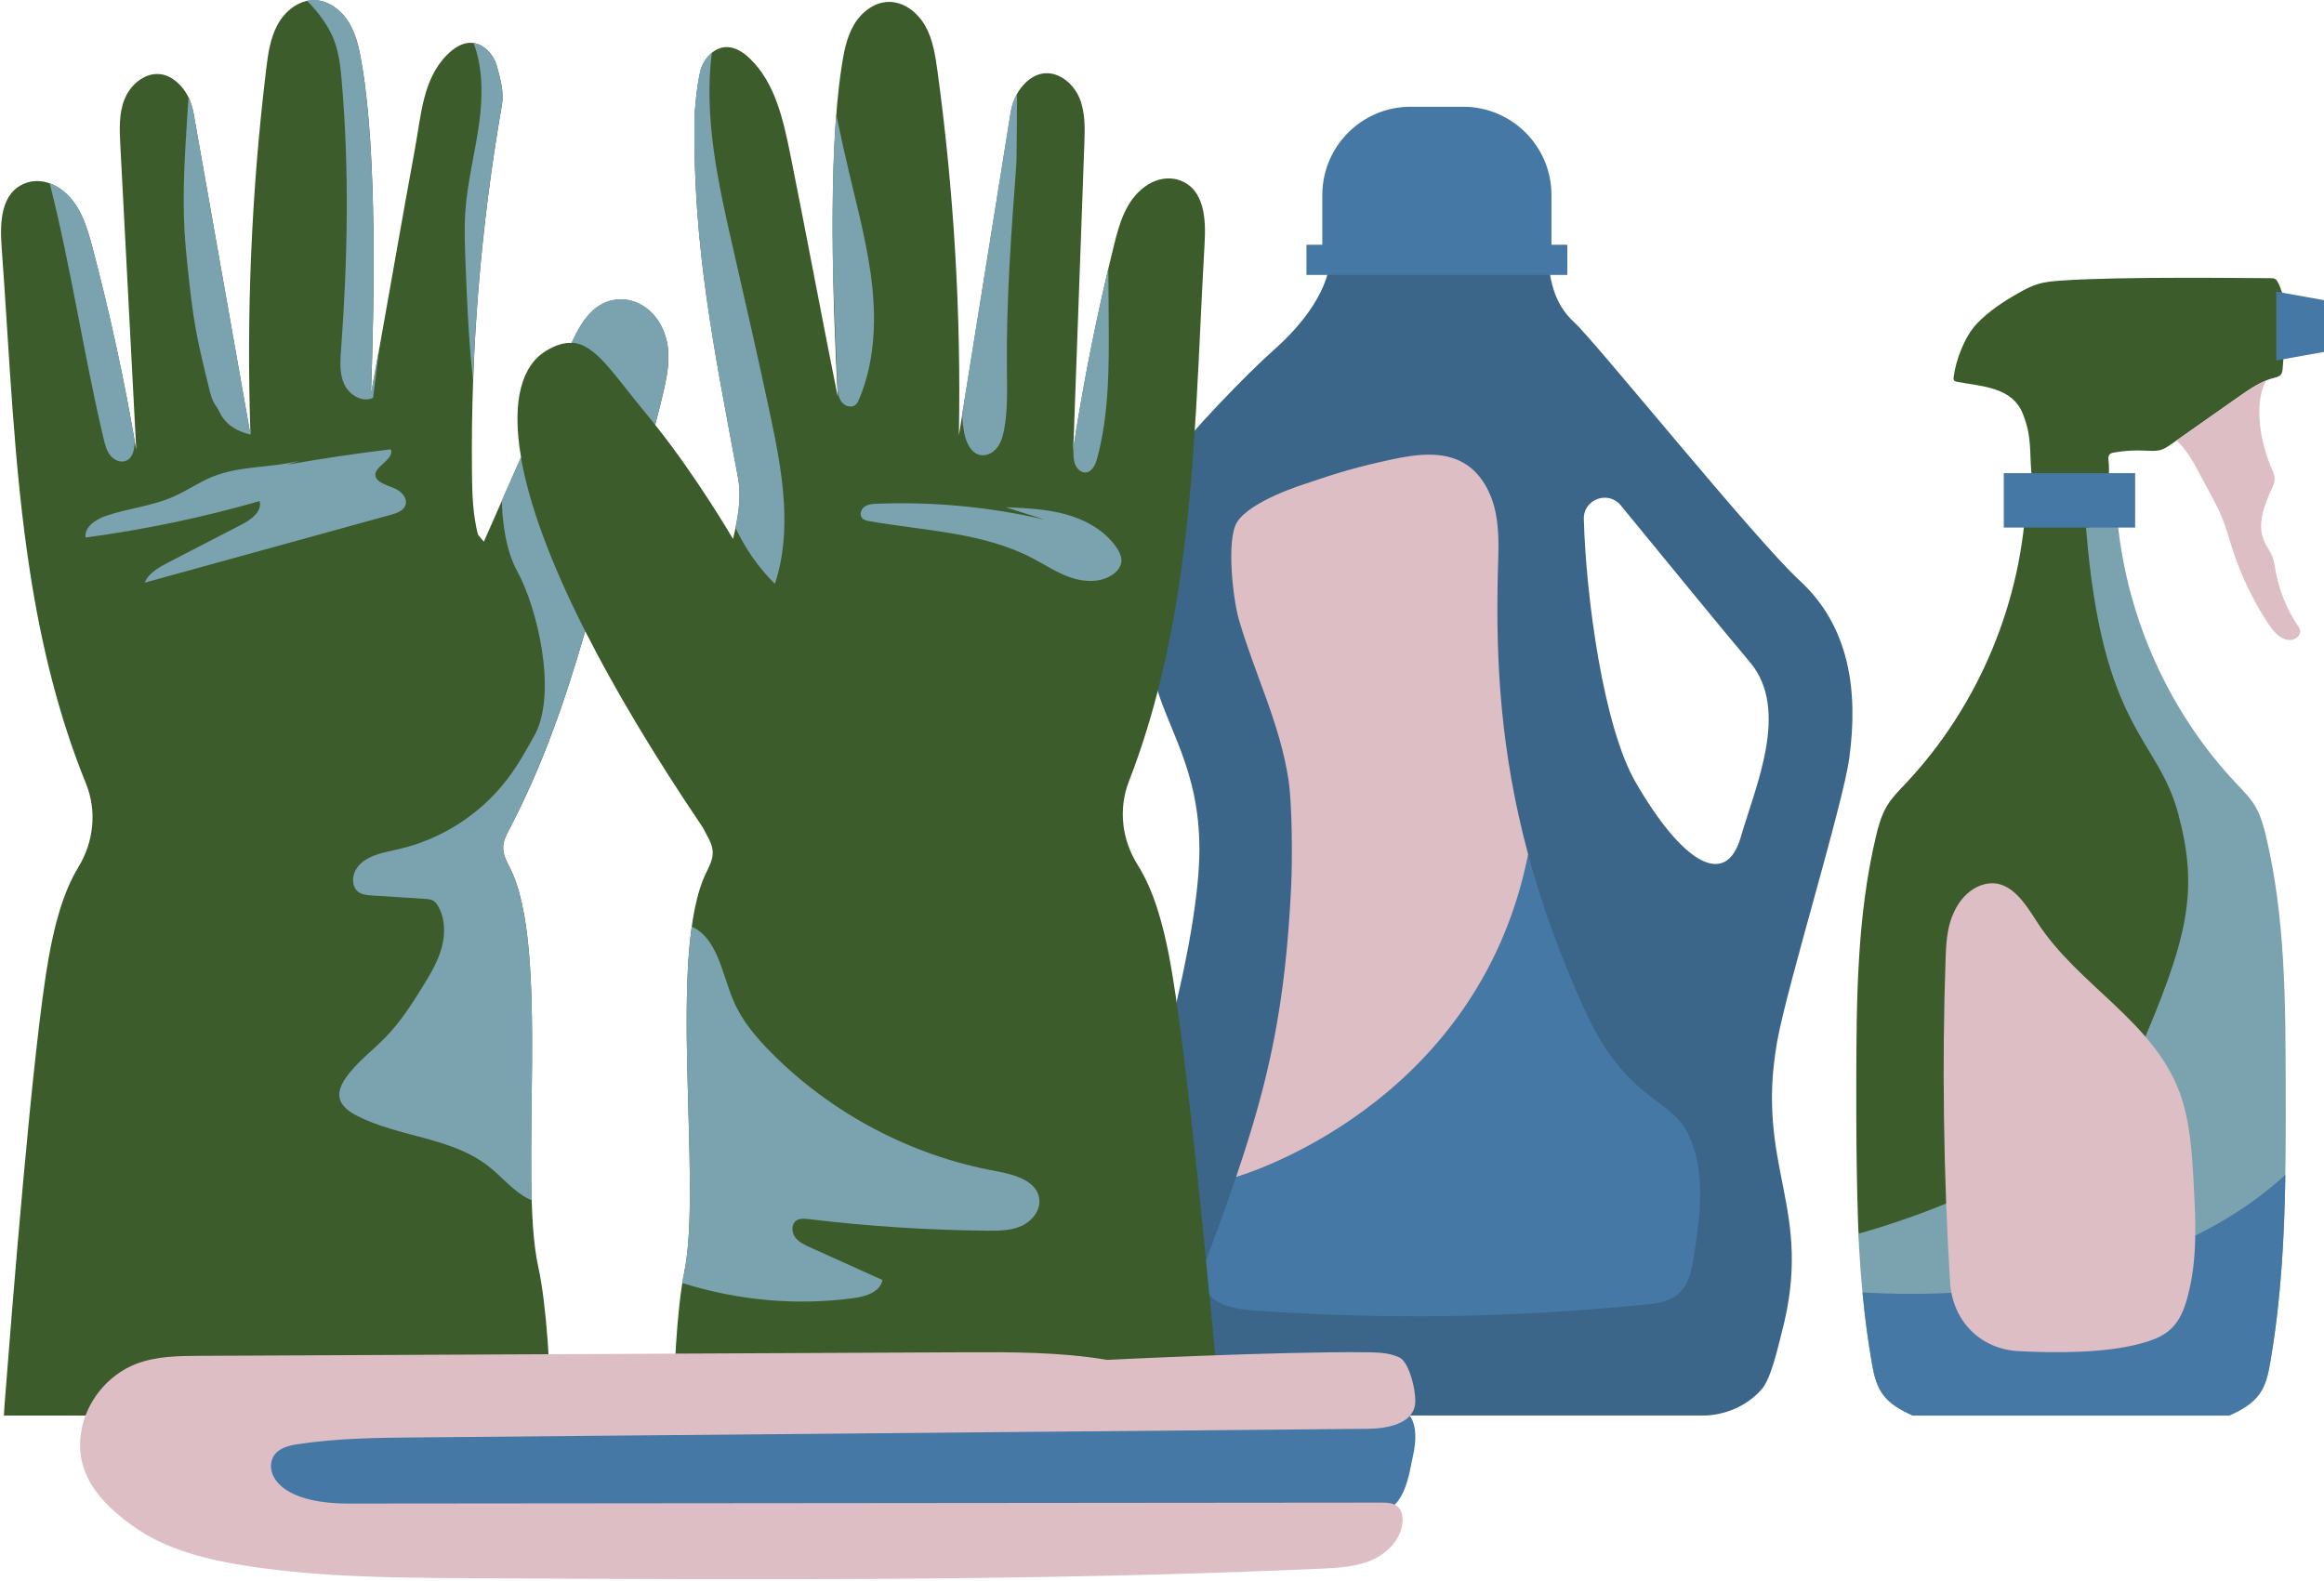
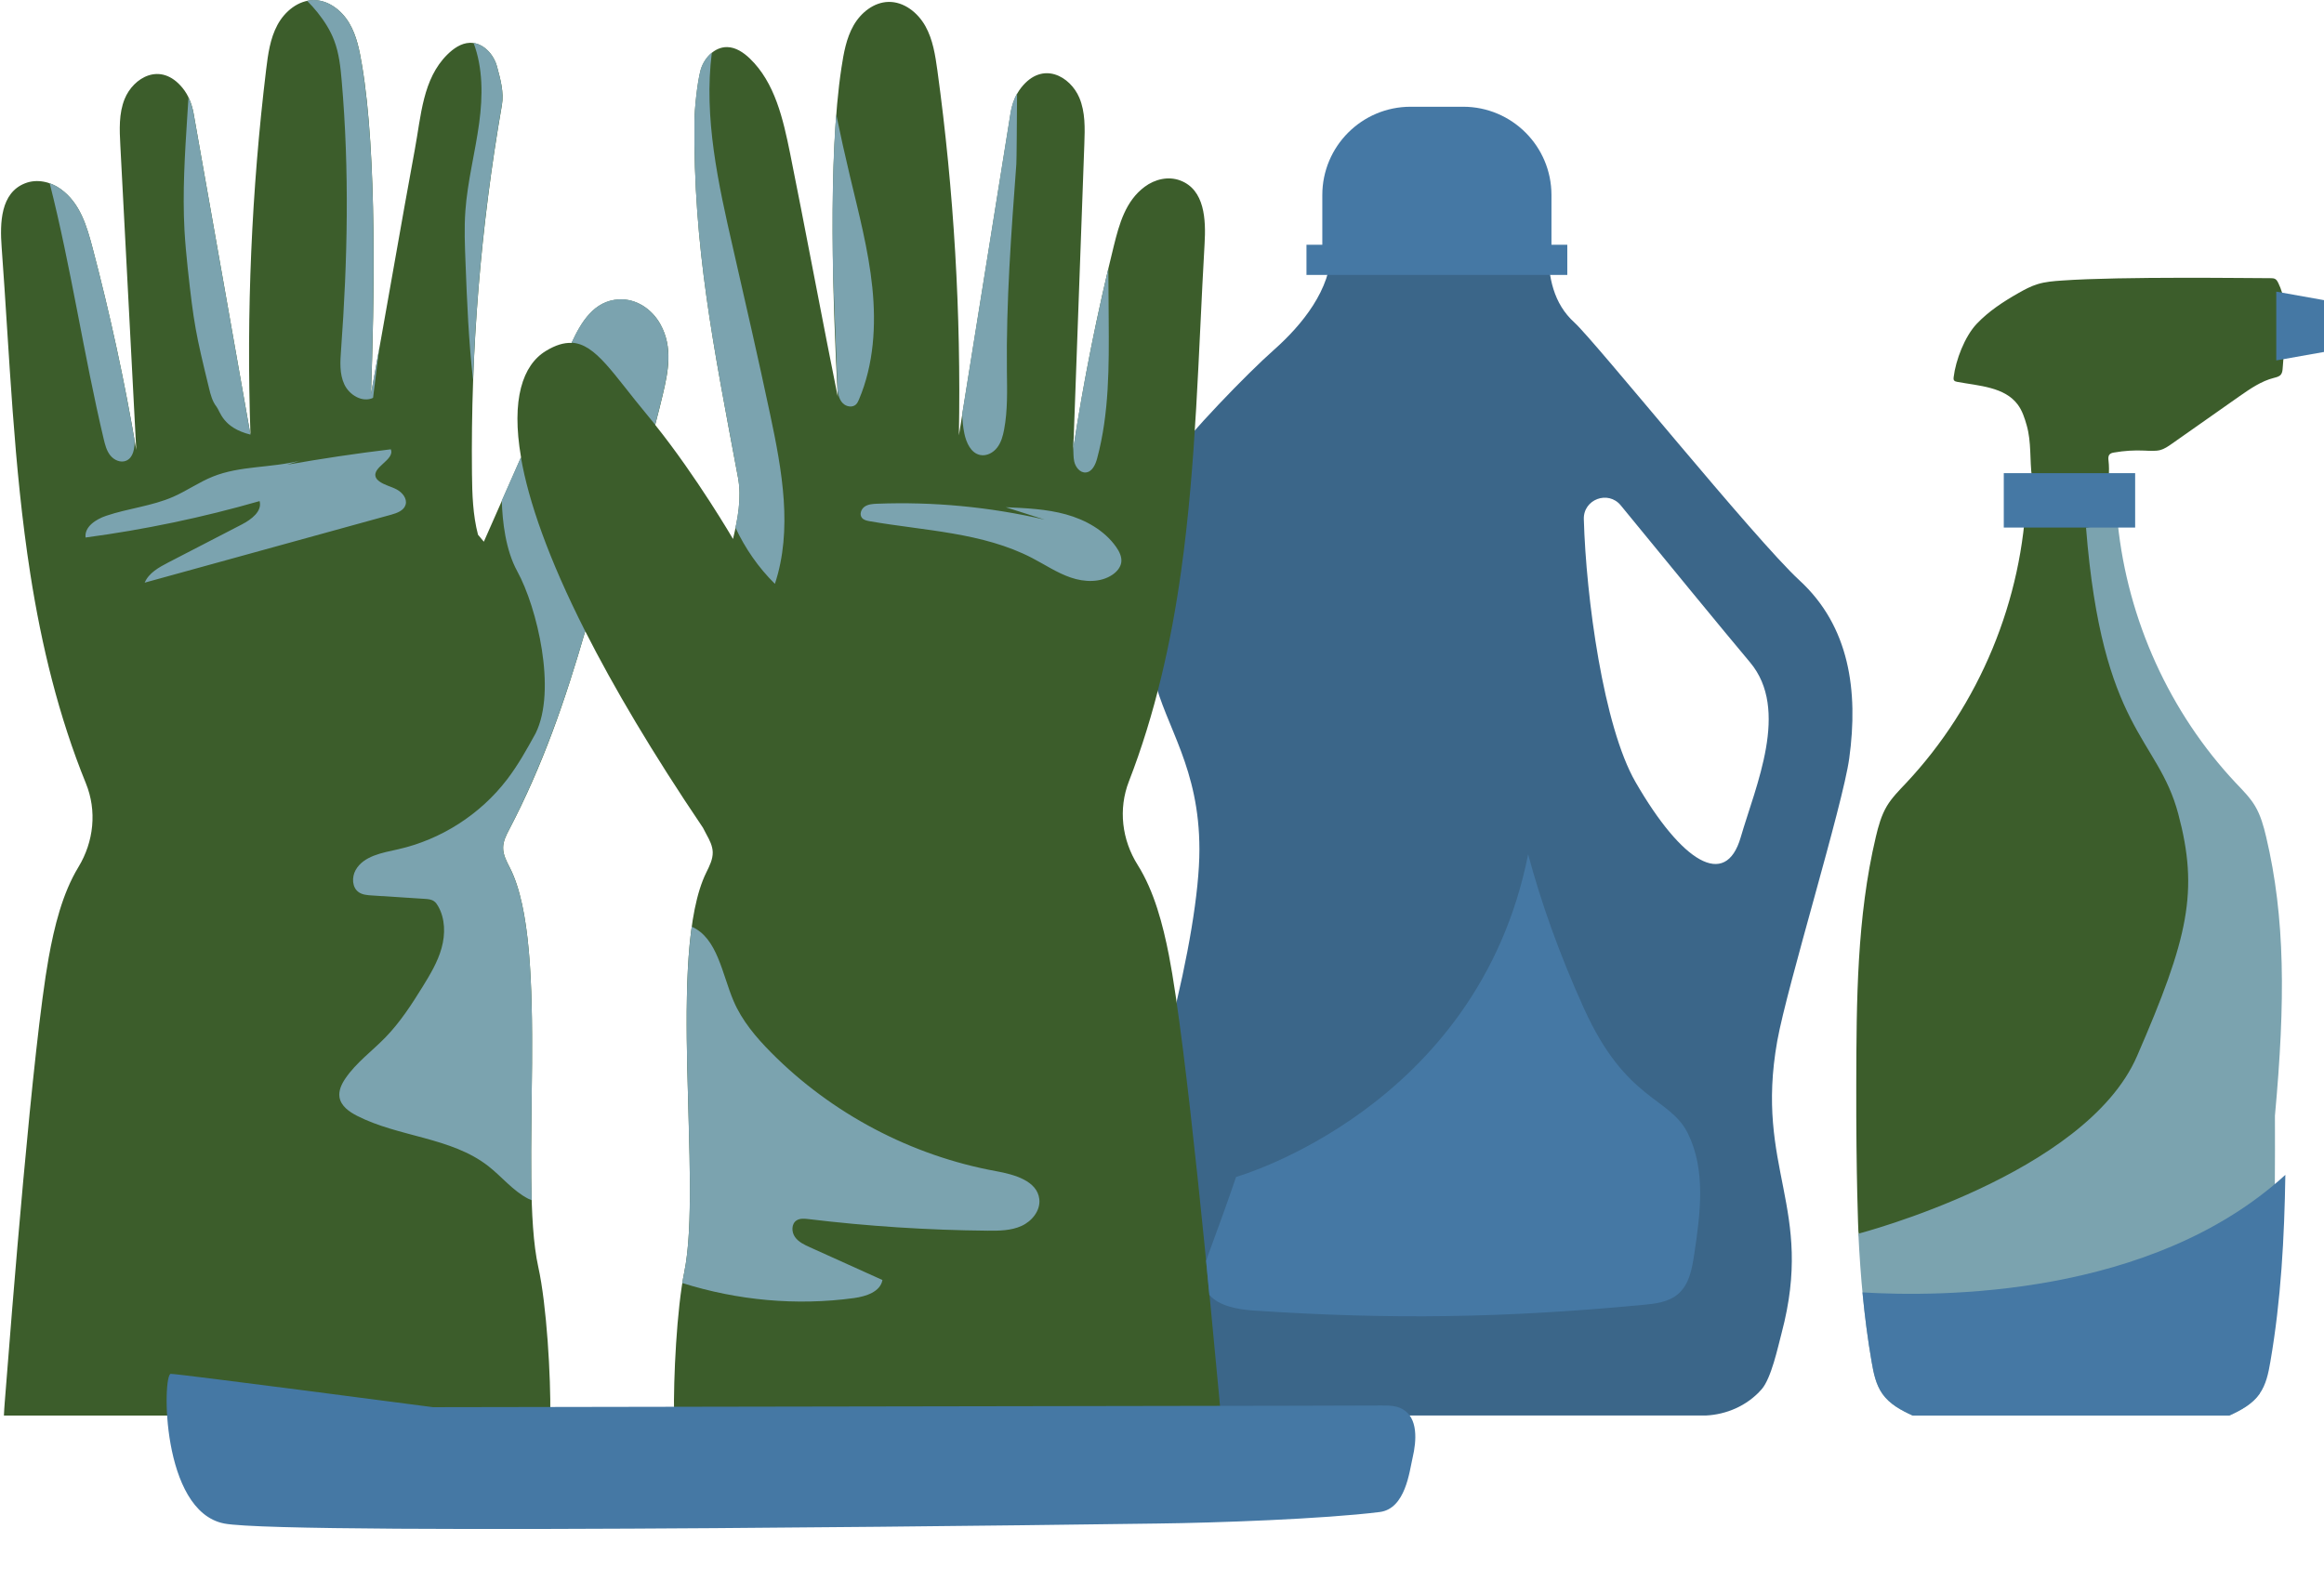
<svg xmlns="http://www.w3.org/2000/svg" fill="#000000" height="306.5" preserveAspectRatio="xMidYMid meet" version="1" viewBox="-0.2 -0.0 450.4 306.5" width="450.4" zoomAndPan="magnify">
  <g id="change1_1">
    <path d="M358.19,146.99c1.79-13.06,0.06-25.58-9.65-34.5c-8.61-7.92-39.6-46.34-43.62-49.98 c-4.02-3.65-5.09-8.7-5.09-14.54l-42.04,0.49c0,7.62-5.67,14.54-11.07,19.33c-5.4,4.78-16.37,16.17-20.62,22 c-5.79,7.94-5.63,12.63-5.22,22.45c0.33,7.99,0.67,11.26,2.53,19.03c2.33,9.72,8.84,17.52,8.84,33.39 c0,16.56-8.82,50.76-18.43,73.25c-3.65,8.54-4.96,19.1-2.87,28.15c0.42,1.82,2.35,8.31,2.35,8.31s6.33-0.23,9.88,0h107.29 c3.8-0.19,7.88-1.8,10.75-5.09c1.87-2.15,3.13-8.12,3.86-10.88c6.44-24.33-5.26-31.85-0.84-56.63 C346.17,191.06,356.95,156.05,358.19,146.99z M337.15,162.32c-2.93,10.05-11.4,4.84-20.38-10.73c-6.22-10.79-9.59-35.75-10.02-50.96 c-0.11-3.85,4.72-5.65,7.16-2.67c7.89,9.64,20.03,24.45,25.06,30.43C346.69,137.59,340.07,152.26,337.15,162.32z" fill="#3b6689" />
  </g>
  <g id="change2_1">
    <path d="M236.13,271.25c0.1,1.03,0.19,2.08,0.22,3.12H130.43c-0.13-7.22,0.53-20.71,1.99-27.8 c3.57-17.4-3.45-61.85,4.27-77.47c0.61-1.24,1.27-2.53,1.24-3.91c-0.03-1.22-0.61-2.35-1.2-3.42c-0.24-0.44-0.45-0.88-0.69-1.32 c-9.82-14.54-17.29-27.19-22.82-38.1c-3.85,13.27-8.18,25.94-14.77,38.51c-0.57,1.08-1.13,2.22-1.14,3.44 c-0.02,1.38,0.67,2.66,1.3,3.89c7.97,15.5,1.66,60.05,5.51,77.39c1.64,7.4,2.43,21.24,2.33,28.8H0.56 c0.03-0.82,0.09-1.64,0.15-2.45c1.35-17.36,5.43-69.14,8.52-86.28c1.08-5.99,2.66-12.47,5.76-17.57c3-4.94,3.63-10.91,1.45-16.26 c-5.26-12.93-8.6-26.71-10.76-40.54c-3.28-20.96-4-42.21-5.56-63.36c-0.35-4.72-0.22-10.53,4.54-12.39 c2.29-0.9,4.89-0.33,6.89,1.11c3.77,2.71,5.06,7.16,6.19,11.42c3.41,12.92,6.25,25.99,8.47,39.16 c-1.03-19.69-2.06-39.38-3.09-59.08c-0.16-3.02-0.3-6.14,0.83-8.94c1.67-4.15,6.98-7.37,11.24-2.14c1.14,1.4,1.81,3.14,2.13,4.92 c3.67,20.76,7.34,41.52,11.02,62.28c-0.81-23.63,0.2-47.31,3.04-70.78c0.36-2.97,0.77-6.02,2.19-8.65c1.42-2.64,4.07-4.81,7.07-4.8 c2.85,0.01,5.4,2.01,6.85,4.46c1.45,2.45,2,5.32,2.47,8.13c2.94,17.42,2.38,46.12,1.74,63.78c2.26-12.12,6.22-35.22,8.48-47.34 c1.24-6.65,1.52-13.74,6.32-18.49c1.19-1.17,2.66-2.21,4.33-2.27c2.52-0.09,4.63,2.15,5.29,4.59c0.65,2.43,1.39,5,0.95,7.49 c-4.11,23.57-6.06,47.52-5.8,71.44c0.04,3.97,0.17,8.01,1.17,11.83l1.13,1.35c2.4-5.45,4.8-10.89,7.21-16.34 c-1.93-11.21,0.29-17.89,4.82-20.64c1.89-1.15,3.5-1.62,4.98-1.55c1.86-4.03,4.34-8.15,9.14-8.42c3.38-0.19,6.45,1.87,8.08,4.84 c2.45,4.45,1.51,9.13,0.45,13.61c-0.46,1.96-0.96,3.91-1.47,5.86c8.12,10.15,15.08,22.11,15.08,22.11 c0.93-3.84,1.71-7.94,0.98-11.84c-4.81-25.74-8.69-44.76-8.45-69.11c0.03-2.52,0.53-7.27,1.14-9.72c0.61-2.44,2.69-4.72,5.21-4.67 c1.67,0.03,3.16,1.05,4.37,2.2c4.88,4.68,6.46,11.75,7.81,18.38c2.45,12.08,6.79,35.12,9.24,47.2c-0.93-17.64-1.95-46.33,0.72-63.8 c0.43-2.82,0.93-5.69,2.34-8.17s3.93-4.51,6.78-4.57c2.99-0.06,5.68,2.08,7.14,4.69c1.46,2.61,1.92,5.65,2.33,8.61 c3.21,23.42,4.6,47.09,4.17,70.72c3.34-20.82,6.68-41.63,10.02-62.45c0.29-1.79,0.93-3.53,2.05-4.95c4.18-5.3,9.53-2.16,11.27,1.96 c1.17,2.78,1.08,5.91,0.97,8.93c-0.71,19.71-1.43,39.41-2.14,59.12c2.01-13.21,4.64-26.32,7.84-39.29c1.06-4.28,2.28-8.75,6-11.51 c1.98-1.47,4.56-2.08,6.87-1.22c4.78,1.79,5.01,7.6,4.73,12.32c-1.22,21.18-1.6,42.44-4.55,63.45 c-1.94,13.86-5.06,27.69-10.11,40.7c-2.09,5.38-1.37,11.35,1.71,16.23c3.18,5.06,4.87,11.51,6.04,17.48 C229.69,202.2,234.51,253.91,236.13,271.25z M434.78,213.05c-0.04-16.03-0.1-32.23-3.79-47.83c-0.49-2.07-1.06-4.16-2.15-5.99 c-0.99-1.65-2.36-3.02-3.68-4.41c-14.25-15.14-14.72-38.58-15.36-59.36h-1.3c-0.14-2.05,0.18-4.11-0.06-6.16 c-0.05-0.41-0.08-0.88,0.19-1.2c0.22-0.26,0.58-0.34,0.91-0.39c1.93-0.34,3.89-0.46,5.85-0.37c0.91,0.04,2.21,0.14,3.09-0.11 c0.83-0.23,1.56-0.74,2.27-1.24c4.36-3.08,8.72-6.15,13.1-9.21c2.07-1.44,4.19-2.91,6.63-3.53c0.49-0.13,1.03-0.24,1.35-0.63 c0.28-0.34,0.33-0.81,0.36-1.25c0.35-5.51,1.56-11.56-0.85-16.52c-0.14-0.28-0.29-0.57-0.55-0.74c-0.29-0.19-0.65-0.19-1-0.19 c-3.62,0.01-28.76-0.37-40.42,0.46c-1.58,0.11-3.18,0.23-4.69,0.7c-1.31,0.4-2.52,1.05-3.71,1.73c-2.92,1.66-5.77,3.52-8.08,5.96 c-2.31,2.44-4.07,7.02-4.47,10.36c-0.02,0.2-0.04,0.41,0.07,0.58c0.13,0.2,0.39,0.27,0.63,0.31c4.23,0.78,9.19,0.97,11.74,4.42 c0.87,1.18,1.32,2.6,1.72,4c0.94,3.3,0.56,6.67,1.01,10.07c0.05,0.4-0.08,2.02,0.03,2.95h-1.1c-0.64,20.78-9.11,41.22-23.35,56.36 c-1.32,1.4-2.69,2.77-3.68,4.41c-1.09,1.83-1.66,3.92-2.15,5.99c-3.69,15.6-3.75,31.8-3.79,47.83 c-0.05,18.03,0.41,28.67,0.41,28.67c0.37,2.16,2.4,15.65,3.67,17.45c1.4,1.99,3.64,3.2,5.86,4.2h61.36c2.22-1,4.45-2.21,5.86-4.2 c1.27-1.79,1.72-4.02,2.09-6.19C441.86,232.22,434.82,231.08,434.78,213.05z" fill="#3c5d2b" />
  </g>
  <g>
    <g id="change3_1">
-       <path d="M127.79,62.85c2.45,4.45,1.51,9.13,0.45,13.61c-0.46,1.96-0.96,3.91-1.47,5.86 c-0.49-0.62-0.99-1.23-1.49-1.83c-6.66-7.98-10-13.84-14.71-14.06c1.86-4.03,4.34-8.15,9.14-8.42 C123.08,57.82,126.15,59.88,127.79,62.85z M97.05,97.01c0.11,4.07,0.74,9.62,2.99,13.71c3.85,7,7.7,23.1,3.56,31.43 c-1.69,3.08-3.41,6.17-5.55,8.96c-5.18,6.77-12.79,11.64-21.1,13.51c-3.08,0.69-6.69,1.28-8.23,4.03c-0.77,1.38-0.7,3.38,0.6,4.29 c0.72,0.5,1.64,0.57,2.52,0.63c3.42,0.22,6.84,0.44,10.26,0.66c0.64,0.04,1.31,0.09,1.83,0.47c0.33,0.23,0.56,0.57,0.76,0.92 c1.4,2.42,1.44,5.45,0.69,8.14c-0.75,2.7-2.21,5.13-3.68,7.51c-2.14,3.46-4.37,6.9-7.21,9.82c-2.59,2.66-5.67,4.89-7.76,7.96 c-0.73,1.08-1.35,2.37-1.13,3.66c0.29,1.68,1.87,2.79,3.39,3.57c8.13,4.15,18.24,4.13,25.44,9.75c2.63,2.05,4.77,4.79,7.73,6.32 c0.22,0.11,0.45,0.17,0.68,0.27c-0.64-20.78,2.17-51.98-4.24-64.43c-0.63-1.23-1.32-2.51-1.3-3.89c0.01-1.22,0.57-2.36,1.14-3.44 c2.52-4.82,4.7-9.66,6.66-14.53c0.07-0.19,0.15-0.37,0.22-0.56c0.37-0.93,0.73-1.86,1.09-2.79c0.12-0.32,0.24-0.64,0.36-0.96 c0.32-0.85,0.64-1.71,0.95-2.57c0.25-0.7,0.49-1.4,0.74-2.1c0.25-0.73,0.51-1.45,0.75-2.18c0.37-1.08,0.72-2.17,1.08-3.26 c0.07-0.22,0.14-0.44,0.21-0.66c0.94-2.94,1.84-5.91,2.71-8.91c-7.12-14.05-10.99-25.19-12.46-33.71 C99.52,91.42,98.29,94.22,97.05,97.01z M46.68,101.65c-4.76,2.46-9.53,4.93-14.29,7.39c-1.81,0.94-3.76,2.02-4.55,3.9 c15.92-4.39,31.84-8.78,47.76-13.17c1.15-0.32,2.48-0.8,2.81-1.95c0.34-1.19-0.65-2.38-1.75-2.96c-1.1-0.58-2.38-0.83-3.37-1.57 c-0.26-0.19-0.49-0.42-0.63-0.71c-0.93-2.03,3.72-3.42,2.88-5.49c-6.72,0.81-13.42,1.81-20.09,2.99l2.46-0.79 c-5.56,1.44-11.57,0.95-16.89,3.1c-2.65,1.07-5.02,2.75-7.64,3.9c-4.12,1.81-8.71,2.24-12.98,3.68c-2,0.67-4.26,2.12-4.02,4.22 c11.39-1.52,22.68-3.88,33.73-7.06C50.65,99.1,48.51,100.7,46.68,101.65z M192.89,227.02c-16.45-2.99-31.92-11.15-43.68-23.04 c-2.9-2.93-5.62-6.15-7.24-9.95c-2.23-5.22-3.12-12.23-8.11-14.4c-2.76,19.8,1.5,52.57-1.45,66.93c-0.15,0.71-0.26,1.42-0.39,2.13 c10.71,3.38,22.16,4.44,33.29,2.92c2.31-0.32,5.1-1.2,5.51-3.5c-4.68-2.11-9.36-4.23-14.04-6.34c-1.09-0.49-2.24-1.03-2.92-2.01 c-0.69-0.98-0.69-2.55,0.31-3.2c0.66-0.43,1.52-0.35,2.3-0.26c11.53,1.39,23.13,2.14,34.73,2.25c2.23,0.02,4.54,0,6.57-0.92 c2.03-0.92,3.71-2.99,3.45-5.21C200.81,228.89,196.4,227.66,192.89,227.02z M142.33,102.27c1.89,4.04,4.47,7.77,7.65,10.9 c3.47-10.51,1.39-21.96-0.91-32.79c-2.29-10.8-4.76-21.56-7.22-32.33c-2.85-12.44-5.7-25.27-4.09-37.86 c-1.08,0.89-1.9,2.18-2.24,3.55c-0.61,2.44-1.12,7.2-1.14,9.72c-0.25,24.35,3.63,43.36,8.45,69.11 C143.41,95.76,143.01,99.08,142.33,102.27z M162.13,75.62c0.11,0.93,0.36,1.9,1.03,2.56c0.66,0.66,1.85,0.87,2.53,0.22 c0.27-0.26,0.43-0.61,0.58-0.96c2.88-6.79,3.34-14.39,2.59-21.73c-0.75-7.33-2.66-14.49-4.36-21.66 c-0.94-3.95-1.82-7.91-2.64-11.89c-0.74,9.52-0.82,20.69-0.6,31.29L162.13,75.62z M189.79,88.2c1.23,0.24,2.51-0.45,3.27-1.45 c0.77-1,1.11-2.25,1.34-3.48c0.71-3.75,0.58-7.6,0.54-11.41c-0.15-13.37,0.84-26.73,1.83-40.06c0.06-0.85,0.1-7.81,0.14-13.69 c-0.66,1.17-1.07,2.48-1.28,3.81c-2.6,16.23-5.21,32.46-7.81,48.69l0,0c-0.38,2.35-0.75,4.7-1.13,7.06 c-0.14,0.84-0.27,1.69-0.41,2.53c0.03,1.28,0.16,2.55,0.41,3.8C187.06,85.8,187.97,87.85,189.79,88.2z M207.99,89.45 c0.24,1.09,1.11,2.21,2.22,2.13c1.25-0.09,1.9-1.52,2.22-2.73c2.35-8.71,2.3-17.86,2.24-26.88c-0.02-3.31-0.05-6.61-0.07-9.92 c-2.72,11.51-5.02,23.13-6.8,34.83C207.86,87.73,207.8,88.6,207.99,89.45z M207.85,84.94l-0.15,1.17 c0.04,0.23,0.06,0.46,0.08,0.69C207.81,86.18,207.83,85.56,207.85,84.94z M64.56,7.84c0.95,2.48,1.23,5.16,1.46,7.81 c1.51,17.34,1.15,34.8-0.12,52.16c-0.17,2.27-0.33,4.66,0.64,6.71c0.97,2.06,3.5,3.57,5.56,2.6l1.23-9.85 c-0.61,3.39-1.17,6.51-1.65,9.1c0.64-17.65,1.2-46.36-1.74-63.78c-0.47-2.81-1.02-5.68-2.47-8.13c-1.45-2.45-4-4.45-6.85-4.46 c-0.45,0-0.88,0.06-1.31,0.15c0.72,0.73,1.41,1.49,2.05,2.29C62.67,4.09,63.82,5.88,64.56,7.84z M36.18,51.97 c1.17,10.78,1.57,12.77,4.14,23.31c0.3,1.24,0.63,2.51,1.42,3.52c0.78,1,1.2,4.09,6.59,5.44c-3.67-20.76-7.34-41.52-11.02-62.28 c-0.19-1.06-0.52-2.1-0.98-3.06c-0.08,1.25-0.16,2.49-0.24,3.73c-0.47,7.31-0.93,14.64-0.54,21.95 C35.69,47.05,35.92,49.51,36.18,51.97z M21.18,88.28c0.73,0.91,2.01,1.48,3.08,1.02c1.37-0.59,1.65-2.39,1.62-3.88 c0-0.02,0-0.04,0-0.05c-2.17-12.55-4.89-25.01-8.14-37.33c-1.12-4.26-2.42-8.71-6.19-11.42c-0.65-0.47-1.37-0.83-2.12-1.1 C13.59,51.88,16,68.64,19.89,85.07C20.16,86.2,20.45,87.37,21.18,88.28z M91.48,73.66c0.64-17.87,2.5-35.7,5.58-53.32 c0.43-2.48-0.3-5.05-0.95-7.49c-0.59-2.19-2.36-4.2-4.53-4.53c1.83,4.87,1.79,10.31,1.09,15.5c-0.77,5.71-2.27,11.32-2.68,17.07 c-0.24,3.34-0.1,6.7,0.03,10.05C90.31,58.53,90.63,66.13,91.48,73.66z M216.1,106c-2.27-3.21-5.92-5.24-9.7-6.29 c-3.79-1.05-7.76-1.22-11.68-1.39l7.54,2.4c-10.62-2.46-21.58-3.5-32.47-3.08c-0.83,0.03-1.71,0.09-2.4,0.55 c-0.69,0.47-1.07,1.49-0.56,2.16c0.34,0.45,0.95,0.58,1.51,0.68c10.66,1.86,21.89,2.15,31.49,7.13c2.49,1.29,4.84,2.89,7.49,3.79 c2.65,0.91,5.77,1.02,8.08-0.55c0.84-0.57,1.57-1.41,1.71-2.41C217.25,107.93,216.72,106.88,216.1,106z M438.99,162.22 c-0.49-2.07-1.06-4.16-2.15-5.99c-0.99-1.65-2.36-3.02-3.68-4.41c-12.88-13.68-21.01-31.7-22.93-50.38l-6.15,0.83 c3.13,39.53,13.87,40.47,17.87,55.47s2,24-8,47c-9.99,22.99-53.95,34.37-53.99,34.39c0.4,8.34,1.15,16.64,2.57,24.87 c0.37,2.16,0.82,4.39,2.09,6.19c1.4,1.99,3.64,3.2,5.86,4.2h61.36c2.22-1,4.45-2.21,5.86-4.2c1.27-1.79,1.72-4.02,2.09-6.19 c3.07-17.77,3.03-35.9,2.99-53.93C442.74,194.02,442.68,177.82,438.99,162.22z" fill="#7ba3af" />
+       <path d="M127.79,62.85c2.45,4.45,1.51,9.13,0.45,13.61c-0.46,1.96-0.96,3.91-1.47,5.86 c-0.49-0.62-0.99-1.23-1.49-1.83c-6.66-7.98-10-13.84-14.71-14.06c1.86-4.03,4.34-8.15,9.14-8.42 C123.08,57.82,126.15,59.88,127.79,62.85z M97.05,97.01c0.11,4.07,0.74,9.62,2.99,13.71c3.85,7,7.7,23.1,3.56,31.43 c-1.69,3.08-3.41,6.17-5.55,8.96c-5.18,6.77-12.79,11.64-21.1,13.51c-3.08,0.69-6.69,1.28-8.23,4.03c-0.77,1.38-0.7,3.38,0.6,4.29 c0.72,0.5,1.64,0.57,2.52,0.63c3.42,0.22,6.84,0.44,10.26,0.66c0.64,0.04,1.31,0.09,1.83,0.47c0.33,0.23,0.56,0.57,0.76,0.92 c1.4,2.42,1.44,5.45,0.69,8.14c-0.75,2.7-2.21,5.13-3.68,7.51c-2.14,3.46-4.37,6.9-7.21,9.82c-2.59,2.66-5.67,4.89-7.76,7.96 c-0.73,1.08-1.35,2.37-1.13,3.66c0.29,1.68,1.87,2.79,3.39,3.57c8.13,4.15,18.24,4.13,25.44,9.75c2.63,2.05,4.77,4.79,7.73,6.32 c0.22,0.11,0.45,0.17,0.68,0.27c-0.64-20.78,2.17-51.98-4.24-64.43c-0.63-1.23-1.32-2.51-1.3-3.89c0.01-1.22,0.57-2.36,1.14-3.44 c2.52-4.82,4.7-9.66,6.66-14.53c0.07-0.19,0.15-0.37,0.22-0.56c0.37-0.93,0.73-1.86,1.09-2.79c0.12-0.32,0.24-0.64,0.36-0.96 c0.32-0.85,0.64-1.71,0.95-2.57c0.25-0.7,0.49-1.4,0.74-2.1c0.25-0.73,0.51-1.45,0.75-2.18c0.37-1.08,0.72-2.17,1.08-3.26 c0.07-0.22,0.14-0.44,0.21-0.66c0.94-2.94,1.84-5.91,2.71-8.91c-7.12-14.05-10.99-25.19-12.46-33.71 C99.52,91.42,98.29,94.22,97.05,97.01z M46.68,101.65c-4.76,2.46-9.53,4.93-14.29,7.39c-1.81,0.94-3.76,2.02-4.55,3.9 c15.92-4.39,31.84-8.78,47.76-13.17c1.15-0.32,2.48-0.8,2.81-1.95c0.34-1.19-0.65-2.38-1.75-2.96c-1.1-0.58-2.38-0.83-3.37-1.57 c-0.26-0.19-0.49-0.42-0.63-0.71c-0.93-2.03,3.72-3.42,2.88-5.49c-6.72,0.81-13.42,1.81-20.09,2.99l2.46-0.79 c-5.56,1.44-11.57,0.95-16.89,3.1c-2.65,1.07-5.02,2.75-7.64,3.9c-4.12,1.81-8.71,2.24-12.98,3.68c-2,0.67-4.26,2.12-4.02,4.22 c11.39-1.52,22.68-3.88,33.73-7.06C50.65,99.1,48.51,100.7,46.68,101.65z M192.89,227.02c-16.45-2.99-31.92-11.15-43.68-23.04 c-2.9-2.93-5.62-6.15-7.24-9.95c-2.23-5.22-3.12-12.23-8.11-14.4c-2.76,19.8,1.5,52.57-1.45,66.93c-0.15,0.71-0.26,1.42-0.39,2.13 c10.71,3.38,22.16,4.44,33.29,2.92c2.31-0.32,5.1-1.2,5.51-3.5c-4.68-2.11-9.36-4.23-14.04-6.34c-1.09-0.49-2.24-1.03-2.92-2.01 c-0.69-0.98-0.69-2.55,0.31-3.2c0.66-0.43,1.52-0.35,2.3-0.26c11.53,1.39,23.13,2.14,34.73,2.25c2.23,0.02,4.54,0,6.57-0.92 c2.03-0.92,3.71-2.99,3.45-5.21C200.81,228.89,196.4,227.66,192.89,227.02z M142.33,102.27c1.89,4.04,4.47,7.77,7.65,10.9 c3.47-10.51,1.39-21.96-0.91-32.79c-2.29-10.8-4.76-21.56-7.22-32.33c-2.85-12.44-5.7-25.27-4.09-37.86 c-1.08,0.89-1.9,2.18-2.24,3.55c-0.61,2.44-1.12,7.2-1.14,9.72c-0.25,24.35,3.63,43.36,8.45,69.11 C143.41,95.76,143.01,99.08,142.33,102.27z M162.13,75.62c0.11,0.93,0.36,1.9,1.03,2.56c0.66,0.66,1.85,0.87,2.53,0.22 c0.27-0.26,0.43-0.61,0.58-0.96c2.88-6.79,3.34-14.39,2.59-21.73c-0.75-7.33-2.66-14.49-4.36-21.66 c-0.94-3.95-1.82-7.91-2.64-11.89c-0.74,9.52-0.82,20.69-0.6,31.29L162.13,75.62z M189.79,88.2c1.23,0.24,2.51-0.45,3.27-1.45 c0.77-1,1.11-2.25,1.34-3.48c0.71-3.75,0.58-7.6,0.54-11.41c-0.15-13.37,0.84-26.73,1.83-40.06c0.06-0.85,0.1-7.81,0.14-13.69 c-0.66,1.17-1.07,2.48-1.28,3.81c-2.6,16.23-5.21,32.46-7.81,48.69l0,0c-0.38,2.35-0.75,4.7-1.13,7.06 c-0.14,0.84-0.27,1.69-0.41,2.53c0.03,1.28,0.16,2.55,0.41,3.8C187.06,85.8,187.97,87.85,189.79,88.2z M207.99,89.45 c0.24,1.09,1.11,2.21,2.22,2.13c1.25-0.09,1.9-1.52,2.22-2.73c2.35-8.71,2.3-17.86,2.24-26.88c-0.02-3.31-0.05-6.61-0.07-9.92 c-2.72,11.51-5.02,23.13-6.8,34.83C207.86,87.73,207.8,88.6,207.99,89.45z M207.85,84.94l-0.15,1.17 c0.04,0.23,0.06,0.46,0.08,0.69C207.81,86.18,207.83,85.56,207.85,84.94z M64.56,7.84c0.95,2.48,1.23,5.16,1.46,7.81 c1.51,17.34,1.15,34.8-0.12,52.16c-0.17,2.27-0.33,4.66,0.64,6.71c0.97,2.06,3.5,3.57,5.56,2.6l1.23-9.85 c-0.61,3.39-1.17,6.51-1.65,9.1c0.64-17.65,1.2-46.36-1.74-63.78c-0.47-2.81-1.02-5.68-2.47-8.13c-1.45-2.45-4-4.45-6.85-4.46 c-0.45,0-0.88,0.06-1.31,0.15c0.72,0.73,1.41,1.49,2.05,2.29C62.67,4.09,63.82,5.88,64.56,7.84z M36.18,51.97 c1.17,10.78,1.57,12.77,4.14,23.31c0.3,1.24,0.63,2.51,1.42,3.52c0.78,1,1.2,4.09,6.59,5.44c-3.67-20.76-7.34-41.52-11.02-62.28 c-0.19-1.06-0.52-2.1-0.98-3.06c-0.08,1.25-0.16,2.49-0.24,3.73c-0.47,7.31-0.93,14.64-0.54,21.95 C35.69,47.05,35.92,49.51,36.18,51.97z M21.18,88.28c0.73,0.91,2.01,1.48,3.08,1.02c1.37-0.59,1.65-2.39,1.62-3.88 c0-0.02,0-0.04,0-0.05c-2.17-12.55-4.89-25.01-8.14-37.33c-1.12-4.26-2.42-8.71-6.19-11.42c-0.65-0.47-1.37-0.83-2.12-1.1 C13.59,51.88,16,68.64,19.89,85.07C20.16,86.2,20.45,87.37,21.18,88.28z M91.48,73.66c0.64-17.87,2.5-35.7,5.58-53.32 c0.43-2.48-0.3-5.05-0.95-7.49c-0.59-2.19-2.36-4.2-4.53-4.53c1.83,4.87,1.79,10.31,1.09,15.5c-0.77,5.71-2.27,11.32-2.68,17.07 c-0.24,3.34-0.1,6.7,0.03,10.05C90.31,58.53,90.63,66.13,91.48,73.66z M216.1,106c-2.27-3.21-5.92-5.24-9.7-6.29 c-3.79-1.05-7.76-1.22-11.68-1.39l7.54,2.4c-10.62-2.46-21.58-3.5-32.47-3.08c-0.83,0.03-1.71,0.09-2.4,0.55 c-0.69,0.47-1.07,1.49-0.56,2.16c0.34,0.45,0.95,0.58,1.51,0.68c10.66,1.86,21.89,2.15,31.49,7.13c2.49,1.29,4.84,2.89,7.49,3.79 c2.65,0.91,5.77,1.02,8.08-0.55c0.84-0.57,1.57-1.41,1.71-2.41C217.25,107.93,216.72,106.88,216.1,106z M438.99,162.22 c-0.49-2.07-1.06-4.16-2.15-5.99c-0.99-1.65-2.36-3.02-3.68-4.41c-12.88-13.68-21.01-31.7-22.93-50.38l-6.15,0.83 c3.13,39.53,13.87,40.47,17.87,55.47s2,24-8,47c-9.99,22.99-53.95,34.37-53.99,34.39c0.4,8.34,1.15,16.64,2.57,24.87 c0.37,2.16,0.82,4.39,2.09,6.19c1.4,1.99,3.64,3.2,5.86,4.2h61.36c2.22-1,4.45-2.21,5.86-4.2c3.07-17.77,3.03-35.9,2.99-53.93C442.74,194.02,442.68,177.82,438.99,162.22z" fill="#7ba3af" />
    </g>
  </g>
  <g>
    <g id="change4_1">
      <path d="M278.27,53.29h-25.27v-5.85h3.07v-9.63c0-9.45,7.66-17.12,17.12-17.12h10.17c9.45,0,17.12,7.66,17.12,17.12 v9.63h3.07v5.85H278.27z M413.6,91.71h-25.46v10.55h25.46V91.71z M271.61,273.13c-1.24-0.69-2.72-0.71-4.14-0.7 c-5.89,0.02-11.78,0.03-17.67,0.05l-166.08,0.28c0,0-49.2-6.46-50.82-6.46s-1.94,26.63,10.36,29.01c12.3,2.39,180.96,0,180.96,0 c10.96-0.12,32.11-0.87,42.98-2.23c5.01-0.63,5.75-7.89,6.36-10.48C274.36,279.22,274.64,274.82,271.61,273.13z M306.74,195.39 c-4.78-10.58-8.27-20.44-10.78-29.79c-9.8,49.3-56.6,62.53-56.6,62.53c-1.58,4.64-3.35,9.54-5.33,14.9 c-0.16,0.44-0.33,0.9-0.48,1.36l0.62,6.59c1.87,2.19,5.53,2.84,8.63,3.05c26.91,1.79,48.59,1.42,75.44-1.1 c2.38-0.22,4.92-0.53,6.75-2.08c2.18-1.84,2.74-4.92,3.16-7.74c1.19-7.86,2.29-16.3-1.24-23.43 C323.38,212.55,314.96,213.57,306.74,195.39z M440.95,56.53v13.33l9.26-1.64V58.18L440.95,56.53z M360.76,250.51 c0.43,4.51,1,9,1.78,13.47c0.37,2.16,0.82,4.39,2.09,6.19c1.4,1.99,3.64,3.2,5.86,4.2h61.36c2.22-1,4.45-2.21,5.86-4.2 c1.27-1.79,1.72-4.02,2.09-6.19c2.07-11.96,2.72-24.09,2.91-36.25C416.7,251.51,375.58,251.42,360.76,250.51z" fill="#4578a4" />
    </g>
  </g>
  <g>
    <g id="change5_1">
-       <path d="M295.96,165.6C295.96,165.6,295.96,165.61,295.96,165.6c-9.8,49.3-56.59,62.53-56.6,62.53 c6.4-18.82,9.58-33.26,10.68-56.47c0.23-4.89,0.21-15.78-0.54-20.62c-1.71-10.98-6.51-20.31-9.61-30.98 c-1.12-3.86-2.47-15.43-0.35-18.84c2.6-4.19,13.2-7.43,13.2-7.43c6.29-2.17,10.32-3.35,16.83-4.74c4.66-0.99,9.82-1.7,13.93,0.7 c3.41,2,5.4,5.82,6.17,9.69c0.78,3.87,0.51,7.86,0.41,11.81C289.67,128.22,290.61,145.73,295.96,165.6z M445.56,122.18 c-0.06-0.35-0.27-0.65-0.47-0.95c-2.14-3.21-3.61-6.86-4.29-10.66c-0.16-0.92-0.28-1.86-0.63-2.73c-0.42-1.05-1.14-1.96-1.59-3 c-1.4-3.21,0.03-6.9,1.49-10.08c0.27-0.59,0.54-1.19,0.57-1.84c0.03-0.84-0.36-1.62-0.7-2.39c-2.05-4.76-3.38-12.13-1.01-16.75 c-1.81,0.74-3.47,1.88-5.09,3.01c-4.08,2.85-8.15,5.71-12.21,8.58c0.59,0.57,1.14,1.18,1.65,1.83c1.05,1.36,1.87,2.88,2.68,4.39 c0.72,1.34,1.44,2.69,2.16,4.03c0.84,1.57,1.69,3.15,2.36,4.81c0.8,1.97,1.34,4.04,2,6.06c1.65,5.12,4.01,10.01,6.98,14.5 c1.08,1.63,2.7,3.4,4.62,3.01C444.92,123.82,445.72,123.03,445.56,122.18z M422.25,211.84c-5.12-13.94-19.73-20.84-27.61-33.06 c-2.45-3.79-5.37-8.62-10.3-7.37c-1.95,0.49-3.7,1.9-4.88,3.66c-2.29,3.44-2.48,7.23-2.6,10.88c-0.7,19.81-0.4,42.24,0.88,62.63 c0.47,7.49,5.88,12.94,13.29,13.32c7.38,0.38,16.56,0.36,23.19-1.36c2.27-0.59,4.67-1.33,6.44-3.07c1.63-1.6,2.47-3.79,3.05-5.9 c1.99-7.25,1.63-14.54,1.26-21.67C424.64,223.71,424.29,217.42,422.25,211.84z M270.99,263.11c-1.65-0.77-3.49-0.93-5.33-0.98 c-0.42-0.01-0.84-0.02-1.26-0.02c-17.07-0.16-50.04,1.48-50.04,1.48c-9.21-1.55-18.6-1.51-27.94-1.47 c-49.3,0.23-98.61,0.46-147.91,0.69c-4.19,0.02-8.5,0.06-12.41,1.59c-5.46,2.15-9.62,7.3-10.56,13.09 c-1.3,7.94,3.34,13.47,9.85,18.19c6.51,4.73,14.61,6.69,22.56,7.9c14.24,2.17,28.7,2.25,43.1,2.33 c54.95,0.3,109.92,0.6,164.81-1.85c3.33-0.15,6.74-0.33,9.79-1.66c3.05-1.33,5.72-4.07,5.97-7.4c0.08-1.08-0.14-2.27-0.96-2.98 c-0.84-0.72-2.05-0.76-3.16-0.76c-56.15,0.06-144.02,0.12-200.17,0.18c-13.67,0.01-16.29-6.04-14.52-9.15 c0.91-1.6,2.95-2.1,4.78-2.37c7.65-1.16,15.42-1.23,23.16-1.3c61.39-0.56,122.78-1.12,184.17-1.67c3.74-0.03,8.6-0.98,9.12-4.69 C274.36,270.06,273.02,264.06,270.99,263.11z" fill="#ddbec5" />
-     </g>
+       </g>
  </g>
</svg>